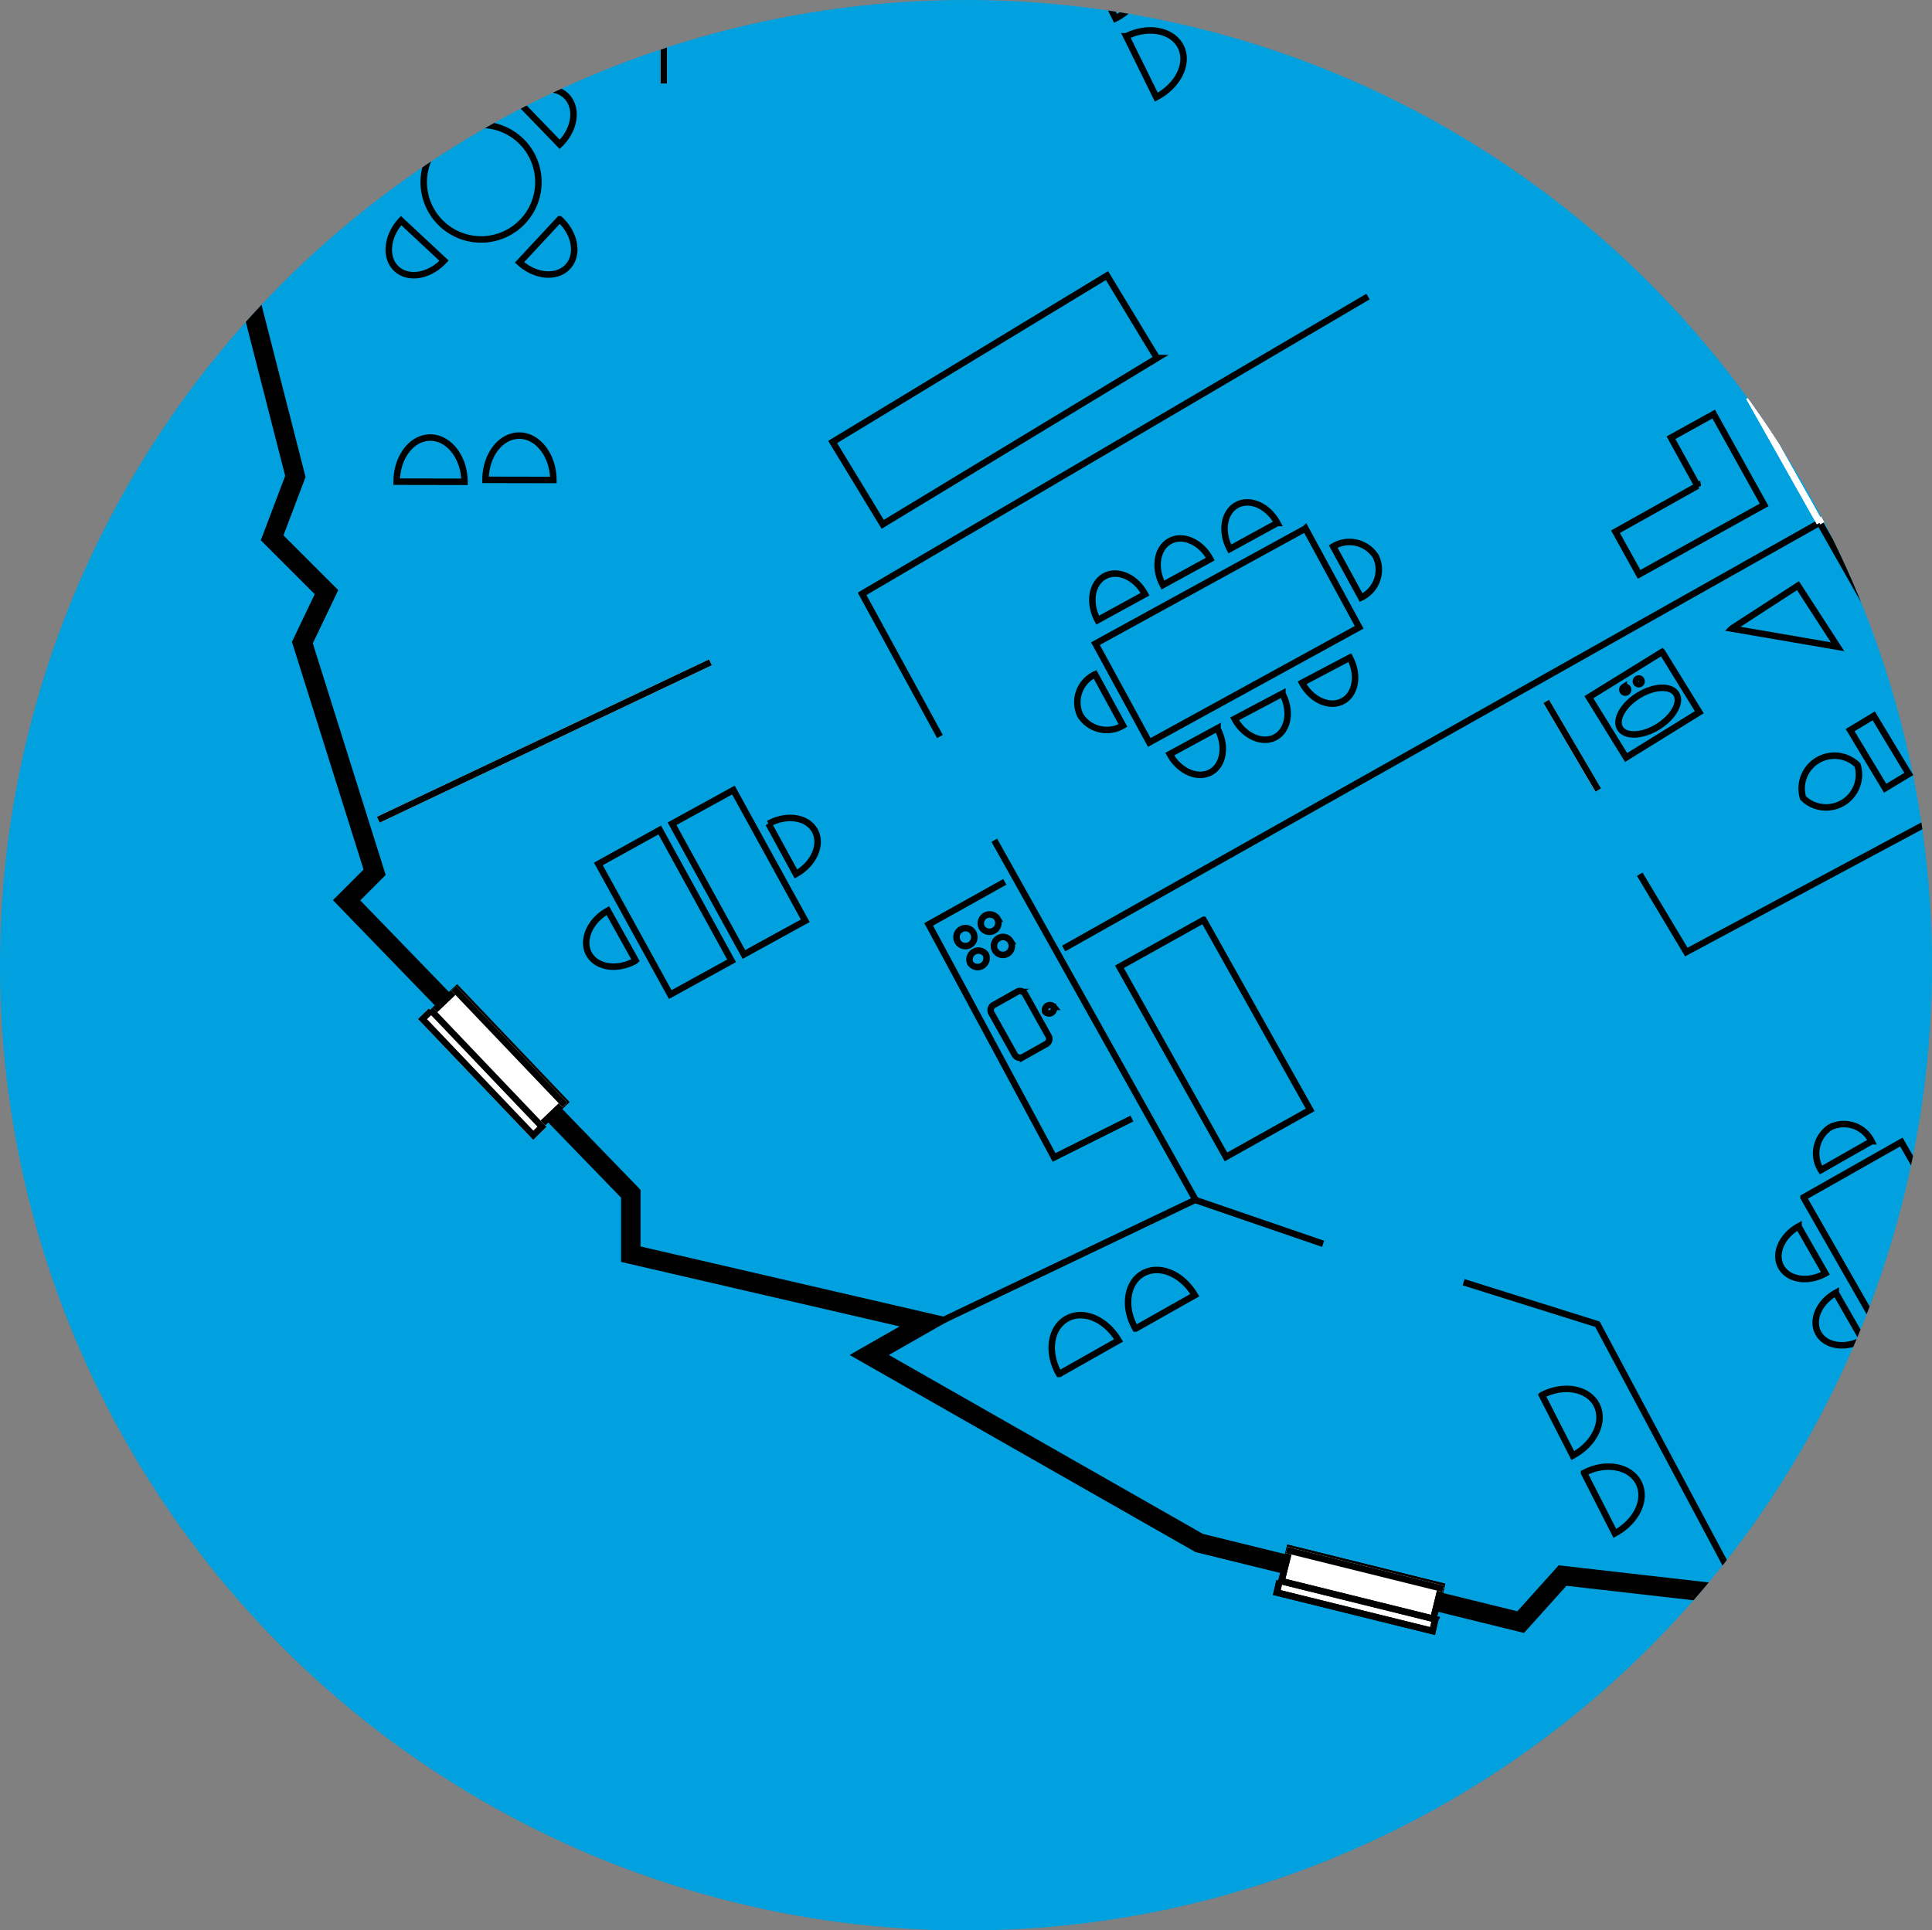
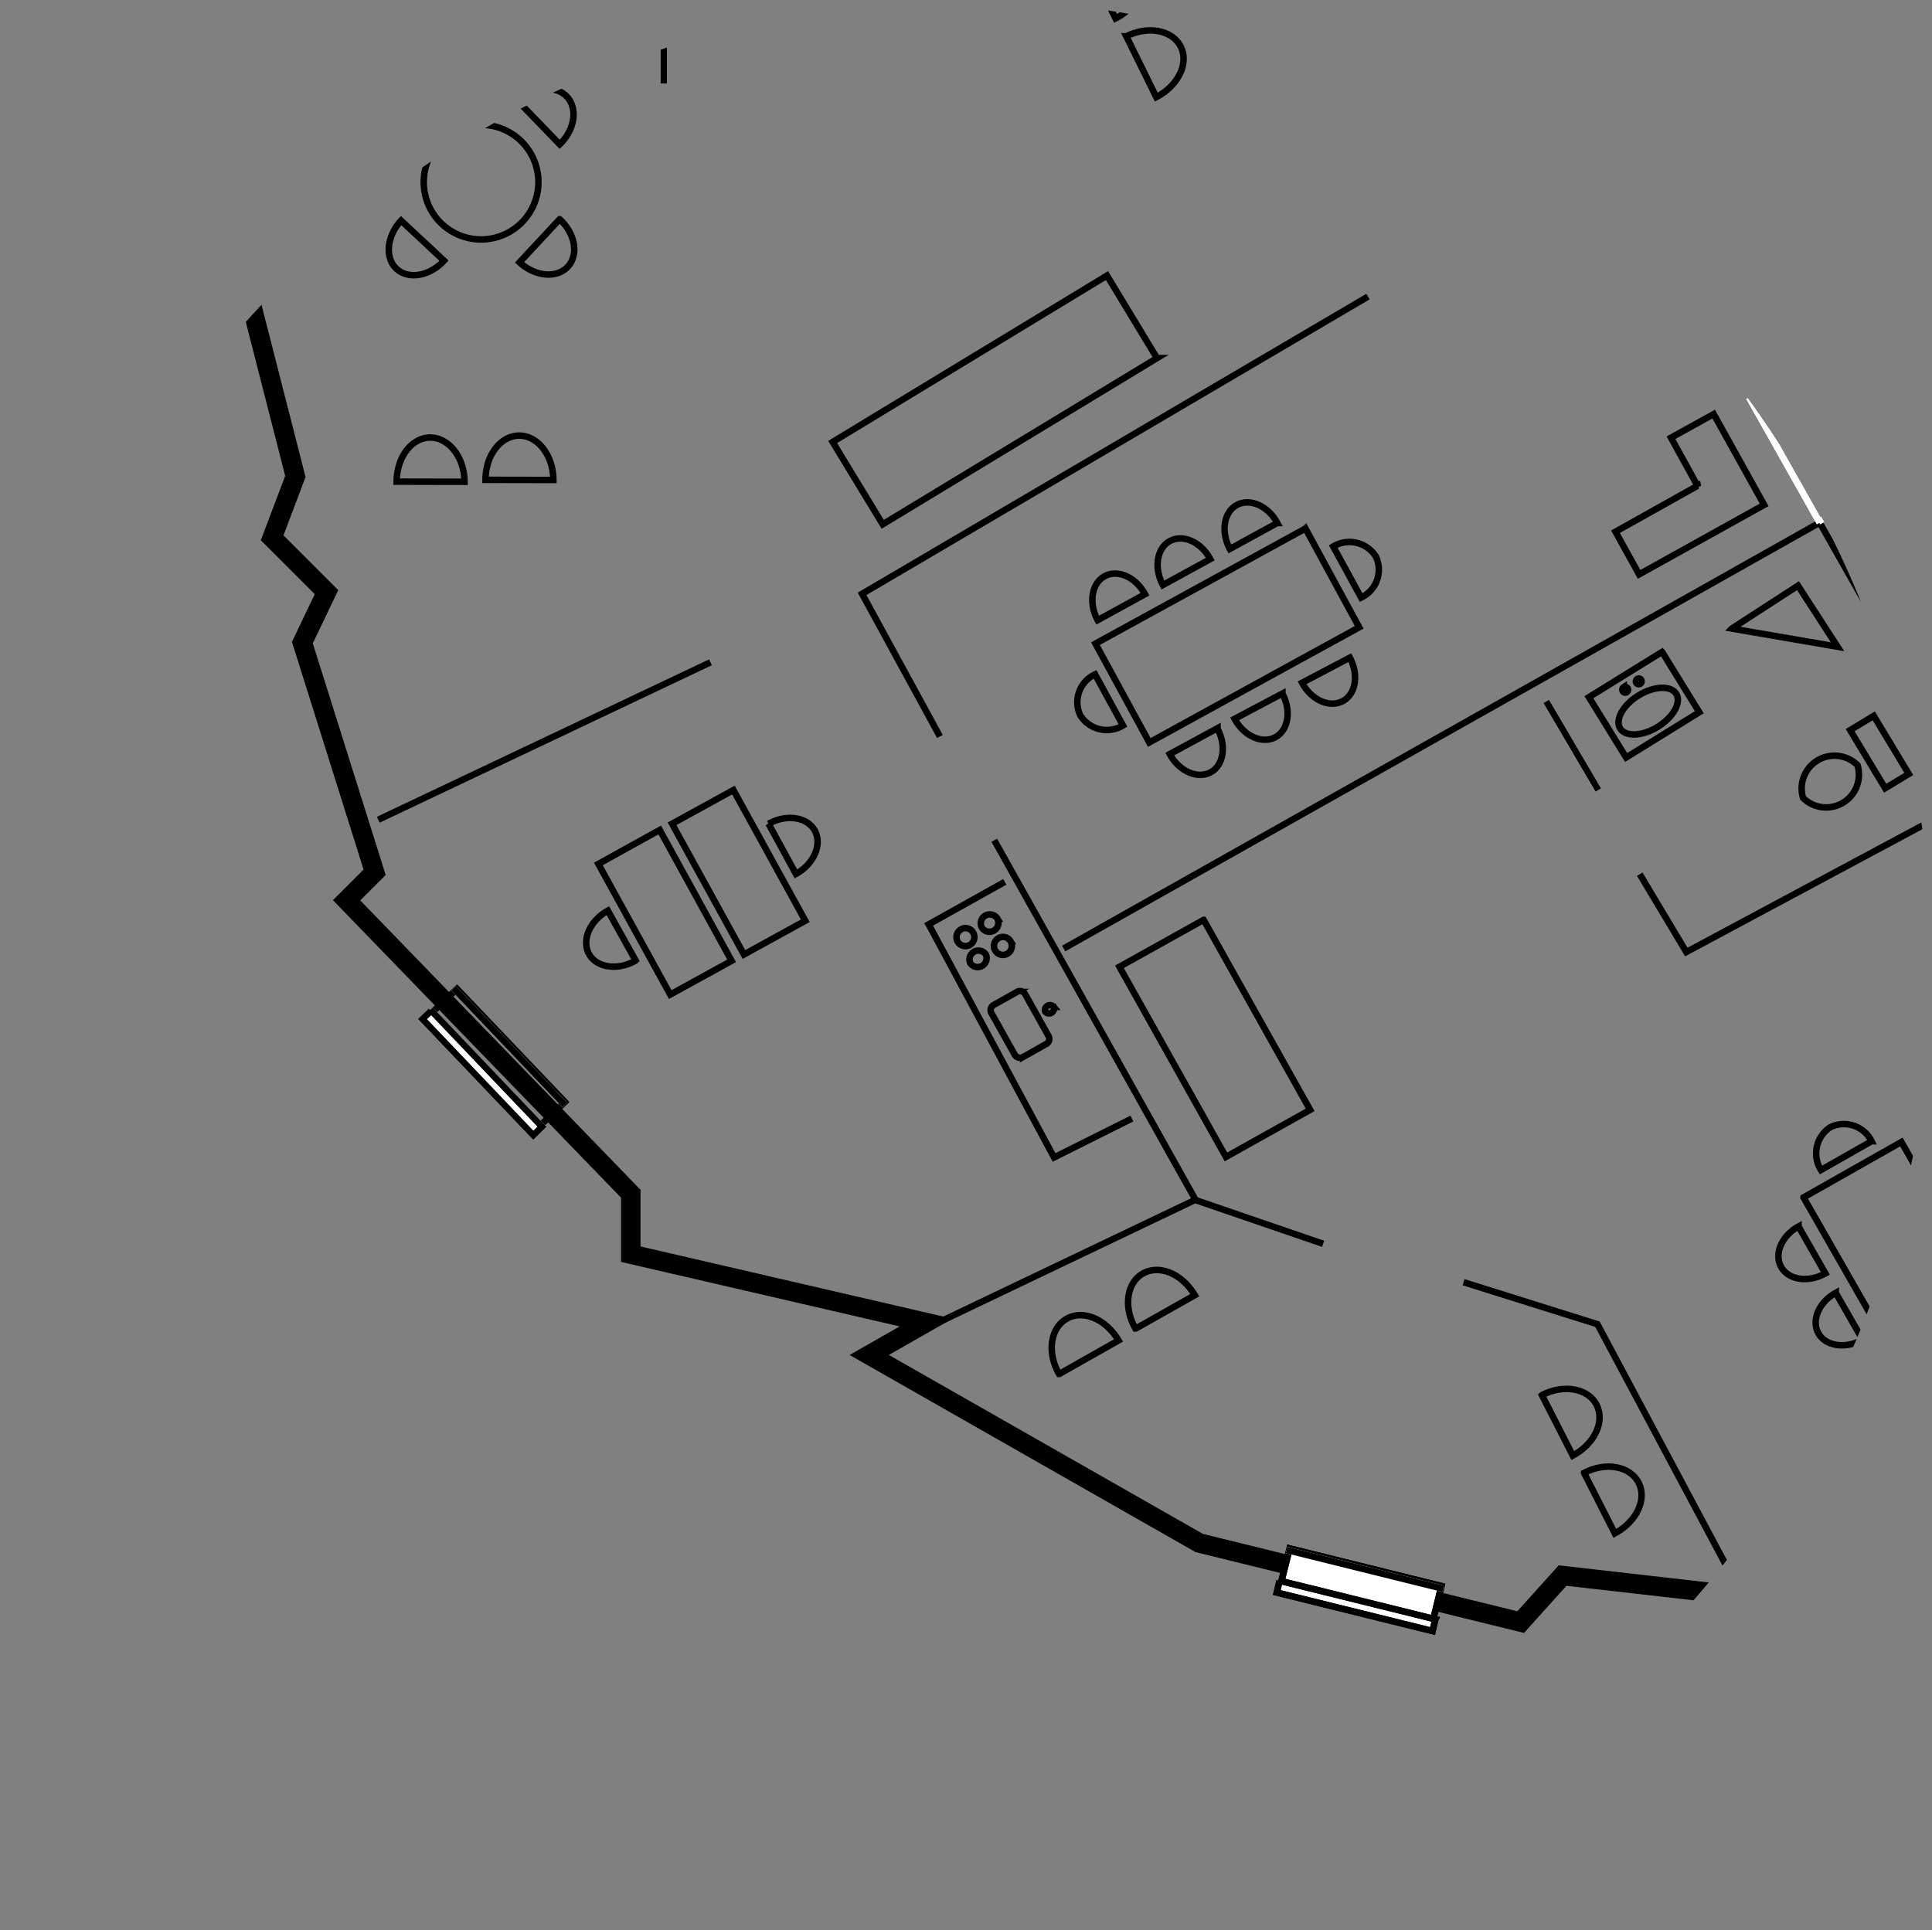
<svg xmlns="http://www.w3.org/2000/svg" viewBox="0 0 148.94 148.85">
  <rect x="0" y="0" width="148.94" height="148.85" fill="#808080" stroke="none" />
  <defs>
    <clipPath id="clip-path">
      <ellipse cx="74.47" cy="74.43" class="cls-1" rx="74.47" ry="74.43" />
    </clipPath>
    <clipPath id="clip-path-2">
      <path d="M413.49-67.27" class="cls-1" />
    </clipPath>
    <style>.cls-1,.cls-10,.cls-5,.cls-6{fill:none}.cls-2{isolation:isolate}.cls-3{fill:#00a1de}.cls-4{clip-path:url(#clip-path)}.cls-5,.cls-6,.cls-7{stroke:#000}.cls-5{stroke-width:1.5px}.cls-10,.cls-6,.cls-7,.cls-8,.cls-9{stroke-width:.5px}.cls-7,.cls-8{fill:#fff}.cls-10,.cls-8,.cls-9{stroke:#fff}.cls-9{fill:#003da6}.cls-11{clip-path:url(#clip-path-2)}</style>
  </defs>
  <g id="Ellipse_2" class="cls-2" data-name="Ellipse 2">
    <g id="Ellipse_2-2" data-name="Ellipse 2">
-       <ellipse cx="74.47" cy="74.43" class="cls-3" rx="74.47" ry="74.43" />
-     </g>
+       </g>
  </g>
  <g id="Spanish_Bild" data-name="Spanish Bild">
    <g class="cls-4">
-       <path d="m339.17 146.27 1.01 12.21 13.44 16.08 4.94 3.48 1.8 4.5 6.82-2.15 1.8-14.01-11.14-19.75-12.56-18.32 3.59-15.43 11.73-13.77 2.27-6.35 5.18-1.01-.51-5.81 9.7-6.83-3.41-3.41 4.48-2.69 1.14-4.29-5.81-1.1 3.42-3.41-3.42-3.41-4.96-3.95V51.1l-2.16-2.15 4.25-3.24h1.8l1.52 6.75 2.69 2.69 1.53-12.31-7.54-9.11 8.02 3.48 1.32-9.81-.44-2.36 12.29-7.22-2.15-5.83-8.98 4.66v-6.59l11.85-6.11L404.17.47l-1.44-1.44h-3.59l-1.97-1.98h-3.06V-6l-1.43-6.11 19.03-21.9-9.71-6.64-1.86-8.3-5.64-3.02-2.54 2.16-3.72-1.93-.74 4.29-.09 16.31-6.04 6.56-22.09 7.09-4.31 9.69 2.87 6.11L353 3.16h-7.37l-7.54 2.33 2.52 2.52-4.32 7.54-14.2 10.77h-11.65l4.67-8.98-2.52-12.92-4.31 1.43v3.53h-4.24l-2.66-5.19L307.3.28l-1.71-5.73-8.71-1.76-8.55 8.79-1.15 8.58 3.23 7.18-1.21 9.51-5.67 3.53-6.7-11.36 1.65-11.01 5.1-10.4-9.05 5.52 6.17-12 8.19-3.59 11.85-2.31-4.85-4.34h-3.41l-8.26 1.62-1.61 1.61-7.92-2.69 4.31-4.31h-8.26L265-17.13l-8.43 3.23v-3.95l-7.9 2.87 5.87-7.9 5.36-4.85-5.31-.36-6.13-.02.06-4.65-16.11.18-.36-6.04-12.96-.78v3.23l-47.64-2.51-80.08-15.09-35.2-11.85v7.91l-11.49-6.47-.5 17.83-17.1 30.29L24.57.82l-5.8 4.31 1.52 8.26-2.02 5.75 4.5 17.6-1.79 4.73 4.19 4.19-1.86 3.89 5.57 17.71-2.16 2.16 21.91 22.63v4.66l22.76 5.27-4.38 2.5 25.44 14.5 24.78 6.1 3.23-3.59 13.93 1.59 12.29 17.45v5.38l13.28 8.62 5.39-7.9 11.13 2.51 17.6 32.37 16.88 6.42-.45-17.7 28.76-21.86 20.17 1.13 8.62 5.03 7.33-3.17 7.04 3.89 4.09-4.65-6.64-5.2.03-4.52h6.27l2.94-5.74 3.72 5.74 17.6-3.23 4.67 4.31 5.39-.36 3.45-4.31 5.78 2.7 9.44 6.28z" class="cls-5" />
+       <path d="m339.17 146.27 1.01 12.21 13.44 16.08 4.94 3.48 1.8 4.5 6.82-2.15 1.8-14.01-11.14-19.75-12.56-18.32 3.59-15.43 11.73-13.77 2.27-6.35 5.18-1.01-.51-5.81 9.7-6.83-3.41-3.41 4.48-2.69 1.14-4.29-5.81-1.1 3.42-3.41-3.42-3.41-4.96-3.95V51.1l-2.16-2.15 4.25-3.24h1.8l1.52 6.75 2.69 2.69 1.53-12.31-7.54-9.11 8.02 3.48 1.32-9.81-.44-2.36 12.29-7.22-2.15-5.83-8.98 4.66v-6.59l11.85-6.11L404.17.47l-1.44-1.44h-3.59l-1.97-1.98h-3.06V-6l-1.43-6.11 19.03-21.9-9.71-6.64-1.86-8.3-5.64-3.02-2.54 2.16-3.72-1.93-.74 4.29-.09 16.31-6.04 6.56-22.09 7.09-4.31 9.69 2.87 6.11L353 3.16h-7.37l-7.54 2.33 2.52 2.52-4.32 7.54-14.2 10.77l4.67-8.98-2.52-12.92-4.31 1.43v3.53h-4.24l-2.66-5.19L307.3.28l-1.71-5.73-8.71-1.76-8.55 8.79-1.15 8.58 3.23 7.18-1.21 9.51-5.67 3.53-6.7-11.36 1.65-11.01 5.1-10.4-9.05 5.52 6.17-12 8.19-3.59 11.85-2.31-4.85-4.34h-3.41l-8.26 1.62-1.61 1.61-7.92-2.69 4.31-4.31h-8.26L265-17.13l-8.43 3.23v-3.95l-7.9 2.87 5.87-7.9 5.36-4.85-5.31-.36-6.13-.02.06-4.65-16.11.18-.36-6.04-12.96-.78v3.23l-47.64-2.51-80.08-15.09-35.2-11.85v7.91l-11.49-6.47-.5 17.83-17.1 30.29L24.57.82l-5.8 4.31 1.52 8.26-2.02 5.75 4.5 17.6-1.79 4.73 4.19 4.19-1.86 3.89 5.57 17.71-2.16 2.16 21.91 22.63v4.66l22.76 5.27-4.38 2.5 25.44 14.5 24.78 6.1 3.23-3.59 13.93 1.59 12.29 17.45v5.38l13.28 8.62 5.39-7.9 11.13 2.51 17.6 32.37 16.88 6.42-.45-17.7 28.76-21.86 20.17 1.13 8.62 5.03 7.33-3.17 7.04 3.89 4.09-4.65-6.64-5.2.03-4.52h6.27l2.94-5.74 3.72 5.74 17.6-3.23 4.67 4.31 5.39-.36 3.45-4.31 5.78 2.7 9.44 6.28z" class="cls-5" />
      <path d="M130.88 37.45 124.54 41l1.82 3.29 9.64-5.36-3.89-7-3.29 1.82 2.07 3.76Zm91.53 11.81a2 2 0 0 1-.73 2.72 2 2 0 0 1-2.62-.94l3.34-1.79Zm1.33-2.07-7.13 3.74-1.74-3.32 7.13-3.75 1.75 3.33Zm-10-6.25a2 2 0 0 1 .73-2.72 2 2 0 0 1 2.61.93l-3.34 1.79ZM212.46 43l7.13-3.74 1.74 3.33-7.13 3.74-1.74-3.33Zm.72 11.08a2 2 0 0 1-.73 2.72 2 2 0 0 1-2.62-.93l3.34-1.79ZM214.5 52l-7.13 3.74-1.74-3.32 7.13-3.74L214.5 52Zm-10-6.25a2 2 0 0 1 .73-2.72 2 2 0 0 1 2.61.94l-3.34 1.79Zm-1.33 2.07 7.13-3.74 1.74 3.33-7.04 3.75-1.75-3.33Zm28.71-3.15a2 2 0 0 1-.73 2.72 2 2 0 0 1-2.61-.94l3.34-1.79Zm1.33-2.07-7.13 3.74-1.7-3.34 7.13-3.74 1.75 3.33Zm-10-6.25a2 2 0 0 1 .73-2.72 2 2 0 0 1 2.61.94l-3.34 1.79ZM222 38.43l7.13-3.74 1.71 3.31-7.13 3.74-1.71-3.31Zm14.44 37.07a2 2 0 0 1-.73 2.72 2 2 0 0 1-2.61-.94l3.34-1.78Zm1.33-2.07-7.13 3.74-1.74-3.32 7.1-3.75 1.75 3.33Zm-10-6.25a2 2 0 0 1 .73-2.72 2 2 0 0 1 2.61.94l-3.34 1.79Zm-1.33 2.07 7.13-3.74 1.74 3.33-7.13 3.74-1.75-3.33Zm.72 11.08a2 2 0 0 1-.73 2.72 2 2 0 0 1-2.61-.93l3.34-1.79Zm1.33-2.07L221.4 82l-1.75-3.32 7.13-3.74 1.75 3.32Zm-10-6.25a2 2 0 0 1 .73-2.72 2 2 0 0 1 2.61.94L218.57 72Zm-1.33 2.07 7.13-3.74 1.74 3.33L219 77.4l-1.75-3.33ZM172.55 43.4a2 2 0 0 1-.73 2.72 2 2 0 0 1-2.61-.94l3.34-1.79Zm1.33-2.07-7.13 3.74-1.75-3.32 7.13-3.75 1.74 3.32Zm-10-6.25a2 2 0 0 1 .73-2.72 2 2 0 0 1 2.61.94l-3.34 1.78Zm-1.33 2.07 7.13-3.74 1.74 3.33-7.13 3.74-1.75-3.33Zm.72 11.08a2 2 0 0 1-.73 2.72A2 2 0 0 1 160 50l3.34-1.79Zm1.33-2.06-7.1 3.73-1.74-3.32 7.13-3.74 1.75 3.33Zm-10-6.25a2 2 0 0 1 .73-2.72 2 2 0 0 1 2.61.94l-3.34 1.79ZM153.34 42l7.13-3.74 1.74 3.33-7.13 3.74-1.74-3.33Zm212-22a2 2 0 0 1-.73 2.72 2 2 0 0 1-2.61-.94l3.3-1.78Zm1.33-2.07-7.13 3.74-1.74-3.32 7.13-3.74 1.75 3.33Zm-10-6.25a2 2 0 0 1 .72-2.72 2 2 0 0 1 2.61.93l-3.34 1.79Zm-1.33 2.07 7.13-3.75 1.74 3.33-7.13 3.74-1.75-3.33Zm25.85-19.86a2 2 0 0 1-.73 2.72 2 2 0 0 1-2.61-.94l3.34-1.78Zm1.33-2.07-7.13 3.74-1.74-3.32 7.13-3.74 1.74 3.33Zm-10-6.25a2 2 0 0 1 .73-2.73 2 2 0 0 1 2.61.94l-3.34 1.79Zm-1.33 2.06 7.13-3.74 1.74 3.32L373-9l-1.75-3.33Zm-15.13 37.18a2 2 0 0 1-.73 2.72 2 2 0 0 1-2.61-.94l3.35-1.78Zm1.33-2.06-7.14 3.74-1.74-3.32 7.13-3.74 1.75 3.33Zm-10-6.25a2 2 0 0 1 .73-2.72 2 2 0 0 1 2.61.94l-3.34 1.79Zm-1.33 2.07 7.14-3.74 1.8 3.32-7.13 3.74-1.75-3.33ZM308.48 39.8a2 2 0 0 1-.73 2.72 2 2 0 0 1-2.61-.94l3.34-1.79Zm1.33-2.07-7.13 3.74-1.74-3.33 7.13-3.74 1.75 3.33Zm-10-6.25a2 2 0 0 1 .73-2.72 2 2 0 0 1 2.61.94l-3.34 1.79Zm-1.33 2.06 7.13-3.74 1.74 3.33-7.13 3.74-1.75-3.33Zm.72 11.08a2 2 0 0 1-.73 2.72 2 2 0 0 1-2.61-.93l3.34-1.79Zm1.33-2.06-7.14 3.74-1.7-3.3 7.13-3.74 1.75 3.33Zm-10-6.25a2 2 0 0 1 .73-2.72 2 2 0 0 1 2.61.94l-3.34 1.79Zm-1.33 2.06 7.13-3.74 1.82 3.37-7.15 3.7-1.75-3.33Z" class="cls-6" />
-       <path d="m33.23 78.15 8.32 8.73 2-1.9-8.32-8.73-2 1.9z" class="cls-7" />
      <path d="m35.23 76.25 8.32 8.72-2 1.91-8.32-8.73 2-1.9z" class="cls-6" />
      <path d="m43.55 85.21-8.57-8.99 8.57 8.99z" class="cls-8" />
      <path d="m34.98 76.22 8.57 8.99" class="cls-6" />
      <path d="m33.23 77.94-.66.64 8.54 8.96.65-.64.02-.02-8.58-8.99.03.05z" class="cls-8" />
      <path d="m41.76 86.9-.65.64-8.54-8.96.66-.64-.02-.05 8.57 8.99-.02.02z" class="cls-6" />
      <path d="m98.75 122.08 11.71 2.9.66-2.68-11.7-2.9-.67 2.68z" class="cls-7" />
      <path d="m99.42 119.4 11.7 2.9-.66 2.68-11.71-2.9.67-2.68z" class="cls-6" />
      <path d="m111.25 122.51-12.06-2.99 12.06 2.99z" class="cls-8" />
      <path d="m99.19 119.52 12.06 2.99" class="cls-6" />
      <path d="m98.64 121.9-.21.9 12.01 2.97.2-.89.01-.02-12.06-2.99.05.03z" class="cls-7" />
      <path d="m110.64 124.88-.2.89-12.01-2.97.21-.9-.05-.02 12.06 2.98-.01.02zM133.52 48.46l5.09-3.3 3.05 4.71-8.15-1.4ZM83.67-3.27c1.69-.85 3.57-.48 4.21.82S87.67.58 86 1.42l-2.33-4.69Zm3.16 6.07c1.68-.84 3.56-.48 4.2.81s-.21 3-1.89 3.88L86.83 2.8Zm313.95-39.75 5.22 3.18-3 4.77-2.24-8ZM221.71 101.22c-.92-1.65-.63-3.54.63-4.24s3 .07 4 1.72l-4.59 2.52Zm5.93-3.43c-.92-1.64-.63-3.54.63-4.24s3 .08 3.95 1.72l-4.58 2.52ZM222.48 13c0 1.88-1.16 3.4-2.6 3.4s-2.62-1.53-2.63-3.41Zm-6.85.13c0 1.88-1.16 3.41-2.6 3.4s-2.62-1.54-2.63-3.42Zm-6.87 0c0 1.89-1.16 3.41-2.6 3.4s-2.62-1.54-2.63-3.41Zm-6.85.13c0 1.88-1.16 3.4-2.6 3.4s-2.62-1.54-2.63-3.41ZM92.79 70.93 101 85.58l-6.49 3.63-8.21-14.66 6.49-3.62ZM210 74.45l8.19 14.65-6.49 3.62-8.19-14.66 6.49-3.61ZM89.2 27.61 68.05 40.43l-3.86-6.35 21.15-12.83 3.85 6.36ZM63.81-17l-.21 6-5.6-.17L63.81-17Zm7.35-.56.21 6.07 5.63-.24-5.84-5.87Zm-40.58 54.7c0-1.88 1.16-3.41 2.6-3.4s2.62 1.54 2.63 3.41Zm6.85-.14c0-1.89 1.16-3.41 2.6-3.41s2.62 1.54 2.63 3.42Zm184.43-67 .34-6 5.6.31-5.94 5.69ZM114.25-45.1c1.88 0 3.4 1.16 3.4 2.6s-1.54 2.63-3.42 2.63v-5.23Zm.13 6.85c1.88 0 3.4 1.16 3.4 2.6S116.24-33 114.36-33v-5.24Zm46.62 22-.08 6.07-5.61-.07 5.68-6Zm-60.36 57 4.14 7.62-16.18 8.88-4.15-7.62 16.18-8.87ZM93.86 56.2c.71 1.32.46 2.83-.55 3.36s-2.42-.1-3.13-1.41l3.68-2Zm5-2.71c.71 1.32.46 2.82-.55 3.36s-2.42-.1-3.13-1.42l3.68-1.95ZM104.06 50.71c.71 1.32.46 2.83-.56 3.36s-2.41-.1-3.12-1.42l3.68-1.94ZM88.27 45.82c-.71-1.32-2.1-1.94-3.11-1.39s-1.25 2.07-.54 3.39l3.65-2ZM84.42 52a2.37 2.37 0 0 0-1.14 3.16 2.41 2.41 0 0 0 3.29.78L84.42 52ZM104.93 46.08a2.38 2.38 0 0 0 1.14-3.16 2.41 2.41 0 0 0-3.29-.78l2.15 3.94ZM93.3 43.11c-.71-1.32-2.1-1.94-3.11-1.39s-1.25 2.07-.54 3.39l3.65-2Zm5.17-2.78c-.71-1.32-2.11-1.94-3.12-1.39s-1.25 2.06-.54 3.39l3.65-2Zm40.57 52 7.54-4.27 9.15 16-7.54 4.28-9.15-16Zm15.56 6.5c1.31-.73 2.82-.51 3.37.49s0 2.42-1.36 3.15l-2-3.64Zm-2.8-5c1.31-.73 2.82-.51 3.37.5s-.05 2.42-1.36 3.15l-2-3.65Zm-2.87-5.12c1.3-.73 2.82-.51 3.37.5s-.05 2.42-1.36 3.15l-2-3.64Zm-4.61 15.87c-1.31.73-1.9 2.13-1.33 3.13s2.09 1.21 3.4.48l-2.07-3.62ZM144.28 88a2.38 2.38 0 0 0-3.18-1.08 2.41 2.41 0 0 0-.72 3.3l3.9-2.22Zm-2.76 11.69c-1.31.73-1.9 2.13-1.33 3.13s2.1 1.21 3.4.48l-2.07-3.61Zm-2.87-5.12c-1.31.73-1.91 2.14-1.33 3.14s2.09 1.21 3.4.48l-2.07-3.62Zm64 40.94 7.41-4.5 9.63 15.73-7.41 4.51-9.63-15.74Zm15.74 6c1.28-.77 2.8-.6 3.39.39s0 2.42-1.27 3.19l-2.12-3.58Zm-2.94-4.9c1.29-.77 2.8-.59 3.39.39s0 2.42-1.26 3.19l-2.12-3.59Zm-3-5c1.28-.78 2.8-.6 3.38.39s0 2.42-1.26 3.19l-2.12-3.58Zm-4.14 16c-1.28.77-1.84 2.2-1.24 3.18s2.13 1.15 3.41.38l-2.17-3.55Zm6.39 3.55a2.38 2.38 0 0 0 3.22 1 2.41 2.41 0 0 0 .62-3.33l-3.83 2.34Zm-6.92-20.21a2.37 2.37 0 0 0-3.21-1 2.41 2.41 0 0 0-.62 3.33l3.83-2.34Zm-2.41 11.77c-1.28.77-1.84 2.19-1.24 3.18s2.13 1.15 3.41.38l-2.17-3.55Zm-3-5c-1.29.77-1.84 2.2-1.24 3.18s2.13 1.15 3.41.38l-2.17-3.55ZM142.63 56.3l1.82-1.1 2.7 4.48-1.82 1.1-2.7-4.48ZM139 61.53a2.53 2.53 0 0 1 4.2-2.53 2.53 2.53 0 0 1-4.2 2.53ZM41.5 13.8a4.42 4.42 0 1 1-4.66-4.17 4.42 4.42 0 0 1 4.66 4.17Zm-10.58-2.66c-1.14-1.17-1.34-2.82-.43-3.69S33 6.83 34.18 8l-3.26 3.15Zm12.23 5.77c1.2 1.1 1.48 2.74.62 3.66s-2.52.76-3.72-.34l3.09-3.32ZM40 7.87c1.16-1.14 2.82-1.34 3.69-.43s.63 2.56-.54 3.69L40 7.87ZM34.23 20.1c-1.11 1.2-2.74 1.48-3.66.63s-.76-2.52.35-3.72l3.31 3.09Zm332.41 50.71a4.42 4.42 0 1 1-4.64-4.16 4.42 4.42 0 0 1 4.66 4.17ZM356 68.15c-1.14-1.16-1.33-2.81-.43-3.68s2.56-.63 3.7.54L356 68.15Zm12.23 5.77c1.2 1.11 1.48 2.74.62 3.66s-2.52.76-3.71-.34l3.09-3.32Zm-3.15-9c1.16-1.14 2.82-1.33 3.69-.43s.63 2.56-.53 3.7l-3.15-3.26Zm-5.77 12.23c-1.11 1.2-2.74 1.48-3.66.62s-.76-2.52.35-3.72l3.32 3.1ZM195.45-27.38v17.65H186v-17.64ZM192.57-26a1.45 1.45 0 0 1 1.36 1.52v11.89a1.44 1.44 0 0 1-1.36 1.52h-3.74a1.45 1.45 0 0 1-1.36-1.52v-11.9a1.44 1.44 0 0 1 1.36-1.51ZM128.14 50.28l2.86 4.64-5.64 3.49-2.87-4.65 5.64-3.49Zm-1.83 3.35c1.2-.74 2.49-.79 2.91-.13s-.22 1.8-1.41 2.54-2.5.79-2.91.13.22-1.81 1.41-2.54Zm-1.14-.63a.22.22 0 0 1 .31.07.22.22 0 0 1-.38.23.23.23 0 0 1 .07-.31Zm1.05-.65a.22.22 0 1 1-.07.31.22.22 0 0 1 .07-.31ZM77.46 68l-5.87 3.28.08.14 9.59 17.83 6-3M75 71.88a.69.69 0 1 1-.91-.22.67.67 0 0 1 .91.22Zm1 1.72a.69.69 0 0 1-1.2.67.69.69 0 0 1 1.2-.67Zm.89-2.76a.69.69 0 0 1-1.2.68.69.69 0 0 1 1.2-.68Zm1 1.72a.69.69 0 1 1-.91-.22.67.67 0 0 1 .91.22Zm3.34 5.08a.38.38 0 0 1-.65.37.38.38 0 0 1 .65-.37Zm-2.37 3.86a.46.46 0 0 1-.62-.15l-1.82-3.25a.45.45 0 0 1 .19-.61l1.78-1a.45.45 0 0 1 .63.15l1.82 3.26a.45.45 0 0 1-.2.61l-1.78 1Z" class="cls-6" />
      <path d="M121.09-47.5v40l42.85.39v-13.3M82 73.14l58.28-32.84 12 21.17L130 73.41l-3.59-6m17.51 68.93 38.45-21.46-22.5-40.29m22.59-40.3 4.7 7.89-34.57 19.15m-22.73-39.54-7.63-13.55h44.5l11.36 19" class="cls-6" />
      <path d="m140.28 40.3-5.44-9.65 5.44 9.65z" class="cls-9" />
      <path d="m140.28 40.3-5.44-9.66m5.36 9.58 34.66-19M243.75 50 197.8 74.44l13.11 25.5 26.35-15.74M186.17 4.37 194.42 20h1.07l31.74.08L243.75 50" class="cls-10" />
-       <path d="m29.16 63.21 25.61-12.14-25.61 12.14z" class="cls-9" />
      <path d="M54.77 51.07 29.16 63.21" class="cls-6" />
      <g class="cls-11">
        <path d="M67.22-32.79v-28.35m0 53.69h22l7.67 14.34M21.65 30.74h29.52v-11.2" class="cls-1" />
      </g>
      <path d="M51.17 6.44V-7.91 6.44z" class="cls-9" />
      <path d="M51.17-7.91V6.44m54.29 16.43-39 22.92 6 11m4.19 8 15.51 27.72-23.43 11.19M102 95.91l-9.88-3.39M135 124.33l-11.85-22.22-10.32-3.24m167.8 9.62h19m42.1 0h11.41m-41 0h19m-59.6 43.23L255 121.65V108.5h13.14m55.34 31.17v-31H310m-10.28-20.84h-45.91l.12-12.39m34.88 33.19v27.69m-78.26 33.06-21.17-36.49 7.94-4.82m11.42-5.61 6.72-3.85L234 152m77.3-64.23h12.6V41l-34.54 19.33-.55 27.81m62.92-40.83v41.78h15.76" class="cls-6" />
      <path d="m123.2 60.92-4-6.84 4 6.84z" class="cls-9" />
      <path d="m119.2 54.08 4.01 6.84M225.27-9.21c-1.89 0-3.41-1.16-3.4-2.6s1.53-2.63 3.42-2.63v5.24Zm-.13-6.85c-1.88 0-3.41-1.16-3.41-2.6s1.54-2.62 3.42-2.63v5.23Zm-64.73 139.9-14.65 8.38-2.48-4.33 14.65-8.38 2.48 4.34Zm17.09-9.6-14.65 8.38-2.48-4.33L175 109.9l2.48 4.33ZM155.24 138c-.94-1.63-.68-3.53.58-4.24s3 0 4 1.67l-4.58 2.57Zm5.89-3.5c-.94-1.63-.68-3.53.58-4.24s3 0 4 1.67l-4.56 2.57Zm6-3.37c-.94-1.64-.68-3.53.58-4.24s3 0 4 1.66l-4.56 2.58Zm5.89-3.5c-.94-1.64-.68-3.53.58-4.25s3 0 4 1.67l-4.6 2.56ZM51.81 63.52l4.73-2.6L62.08 71l-4.73 2.6-5.54-10.08Zm7.44 0c1.39-.77 3-.52 3.57.54s-.07 2.56-1.46 3.33l-2.11-3.87ZM56.4 74.09l-4.73 2.6-5.54-10.07L50.86 64l5.54 10.09Zm-7.43 0c-1.39.77-3 .52-3.57-.54s.07-2.56 1.46-3.33L49 74.06Zm146.46 86.3a2.32 2.32 0 0 1-3.18-.68 2.26 2.26 0 0 1 .92-3.07l2.26 3.74Zm2.46 1.41-4.74-8 3.73-2.21 4.74 8-3.73 2.21Zm-8.12-11.05a2.33 2.33 0 0 1-3.18-.68 2.26 2.26 0 0 1 .92-3.07l2.26 3.75Zm2.46 1.4-4.74-8 3.73-2.21 4.74 8-3.73 2.21ZM263.54 79a2.33 2.33 0 0 1 2.21-2.38 2.26 2.26 0 0 1 2.16 2.37h-4.38Zm-2.47 1.39h9.29v4.34h-9.29v-4.34ZM274.73 79a2.33 2.33 0 0 1 2.21-2.38A2.25 2.25 0 0 1 279.1 79h-4.37Zm-2.47 1.39h9.29v4.33h-9.29v-4.33ZM255.39 24.86l-9.28-15.34 4.27-2.59 9.28 15.33-4.27 2.58ZM265.64 42l-9.28-15.33 4.27-2.67 9.28 15.33-4.27 2.67Zm-184 63.94c-.94-1.64-.67-3.53.59-4.25s3 0 4 1.67l-4.56 2.58Zm5.89-3.5c-.94-1.63-.68-3.53.58-4.24s3 0 4 1.67l-4.55 2.57Zm267.3-61.82c0-1.88 1.11-3.42 2.55-3.44s2.65 1.49 2.69 3.37l-5.24.07Zm6.85-.24c0-1.89 1.1-3.43 2.55-3.44s2.65 1.49 2.68 3.37l-5.23.07ZM295.4 14.05c-1.89 0-3.41-1.16-3.4-2.6s1.54-2.62 3.41-2.63v5.23Zm-.13-6.85c-1.88 0-3.41-1.16-3.4-2.6s1.54-2.6 3.42-2.6v5.2Zm-125 13.24-15.63 8.19-4.42-8.43 15.66-8.2 4.42 8.42Zm-2.55-1.92a1.45 1.45 0 0 1-.71 1.91l-10.53 5.51a1.45 1.45 0 0 1-2-.5l-1.73-3.31a1.45 1.45 0 0 1 .71-1.91L164 14.7a1.44 1.44 0 0 1 2 .5l1.74 3.31Z" class="cls-6" />
      <path d="M145.42 10.61v4.61L135 15.2v-4.61h10.41Zm-7.72 1.49c1.12 0 2 .51 2 1.13s-.91 1.13-2 1.13-2-.51-2-1.13.91-1.13 2-1.13Zm-.49-.94a.18.18 0 1 1-.18.18.18.18 0 0 1 .18-.18Zm1 0a.18.18 0 0 1 .17.18.18.18 0 0 1-.18.18.18.18 0 0 1 0-.36Zm4.51 1c1.12 0 2 .51 2 1.13s-.91 1.13-2 1.12-2-.51-2-1.13.91-1.13 2-1.13Zm-.49-.94a.18.18 0 0 1 .18.18.18.18 0 0 1-.18.18.18.18 0 0 1-.18-.18.18.18 0 0 1 .18-.18Zm1 0a.18.18 0 0 1 0 .36.18.18 0 0 1 0-.36ZM145.65 31l1.12 1.8-4.44 2.76-1.12-1.81 4.44-2.75Zm-5.28-3.55a2.23 2.23 0 0 1 2.92 1.07 2.23 2.23 0 0 1-.33 3.09 2.23 2.23 0 0 1-2.96-1.07 2.23 2.23 0 0 1 .33-3.09Z" class="cls-10" />
      <path d="M118.88 107.57c1.68-.86 3.56-.52 4.21.77s-.17 3-1.84 3.9l-2.38-4.66Zm3.24 6c1.67-.87 3.56-.52 4.21.77s-.17 3-1.84 3.9l-2.37-4.66Z" class="cls-6" />
    </g>
  </g>
</svg>